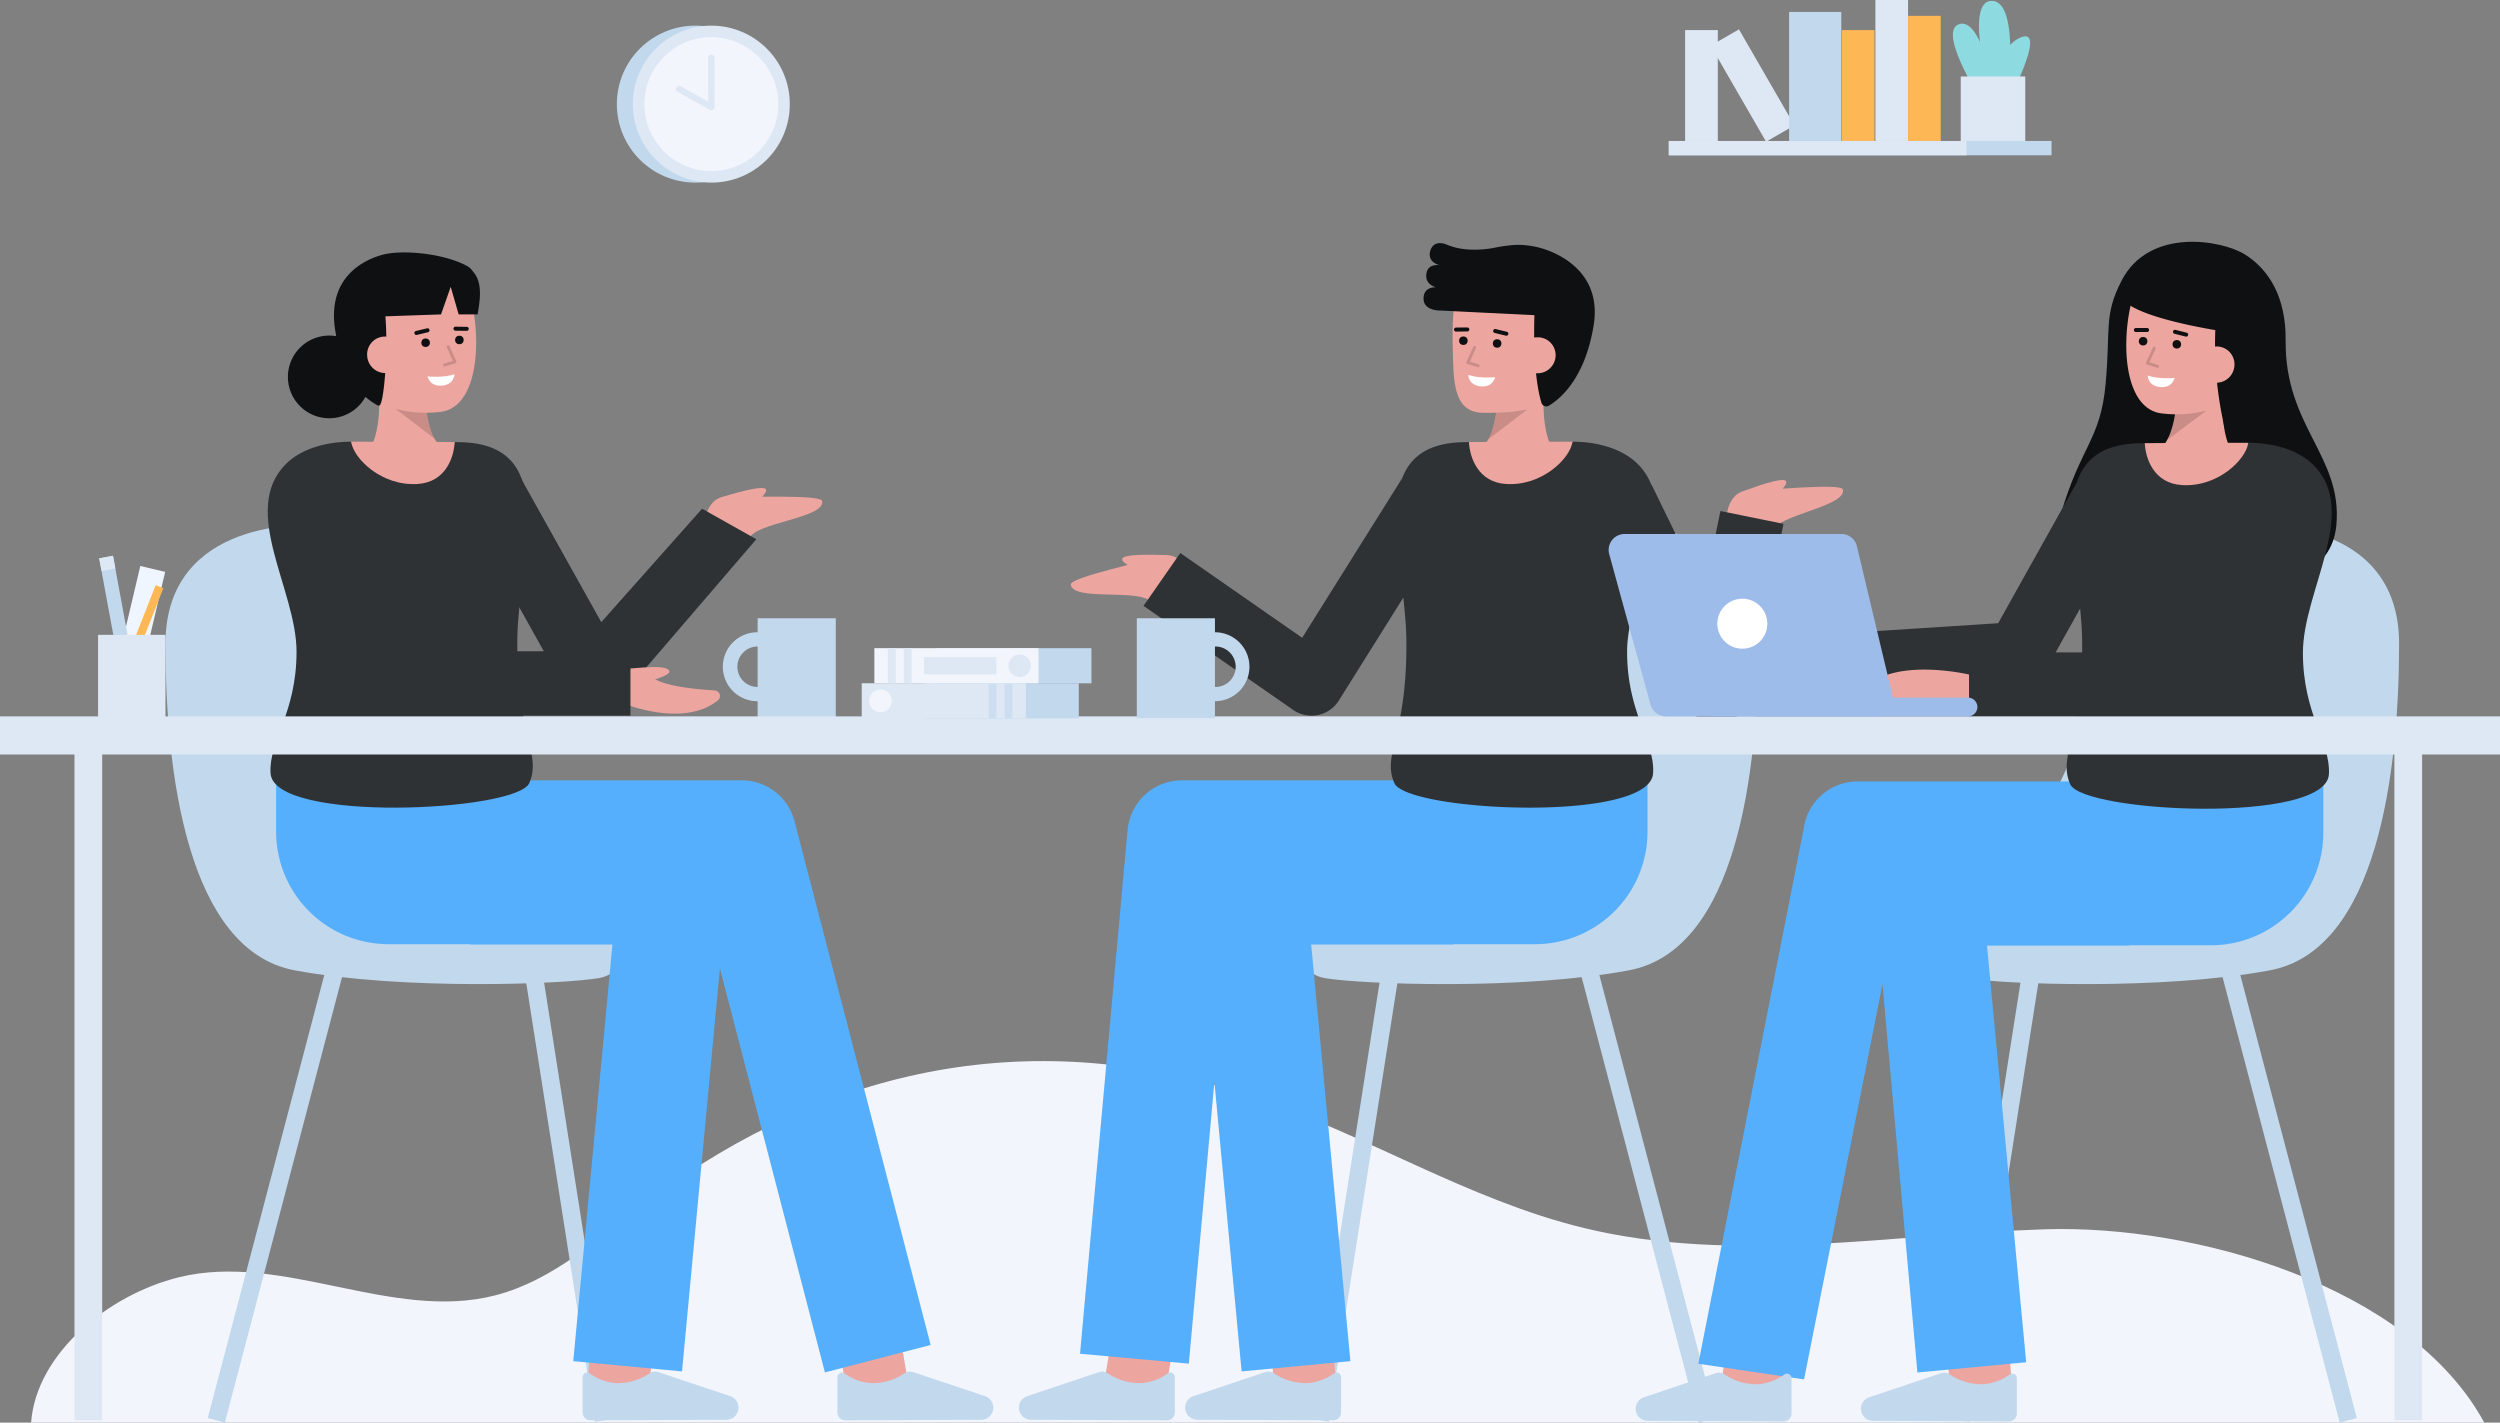
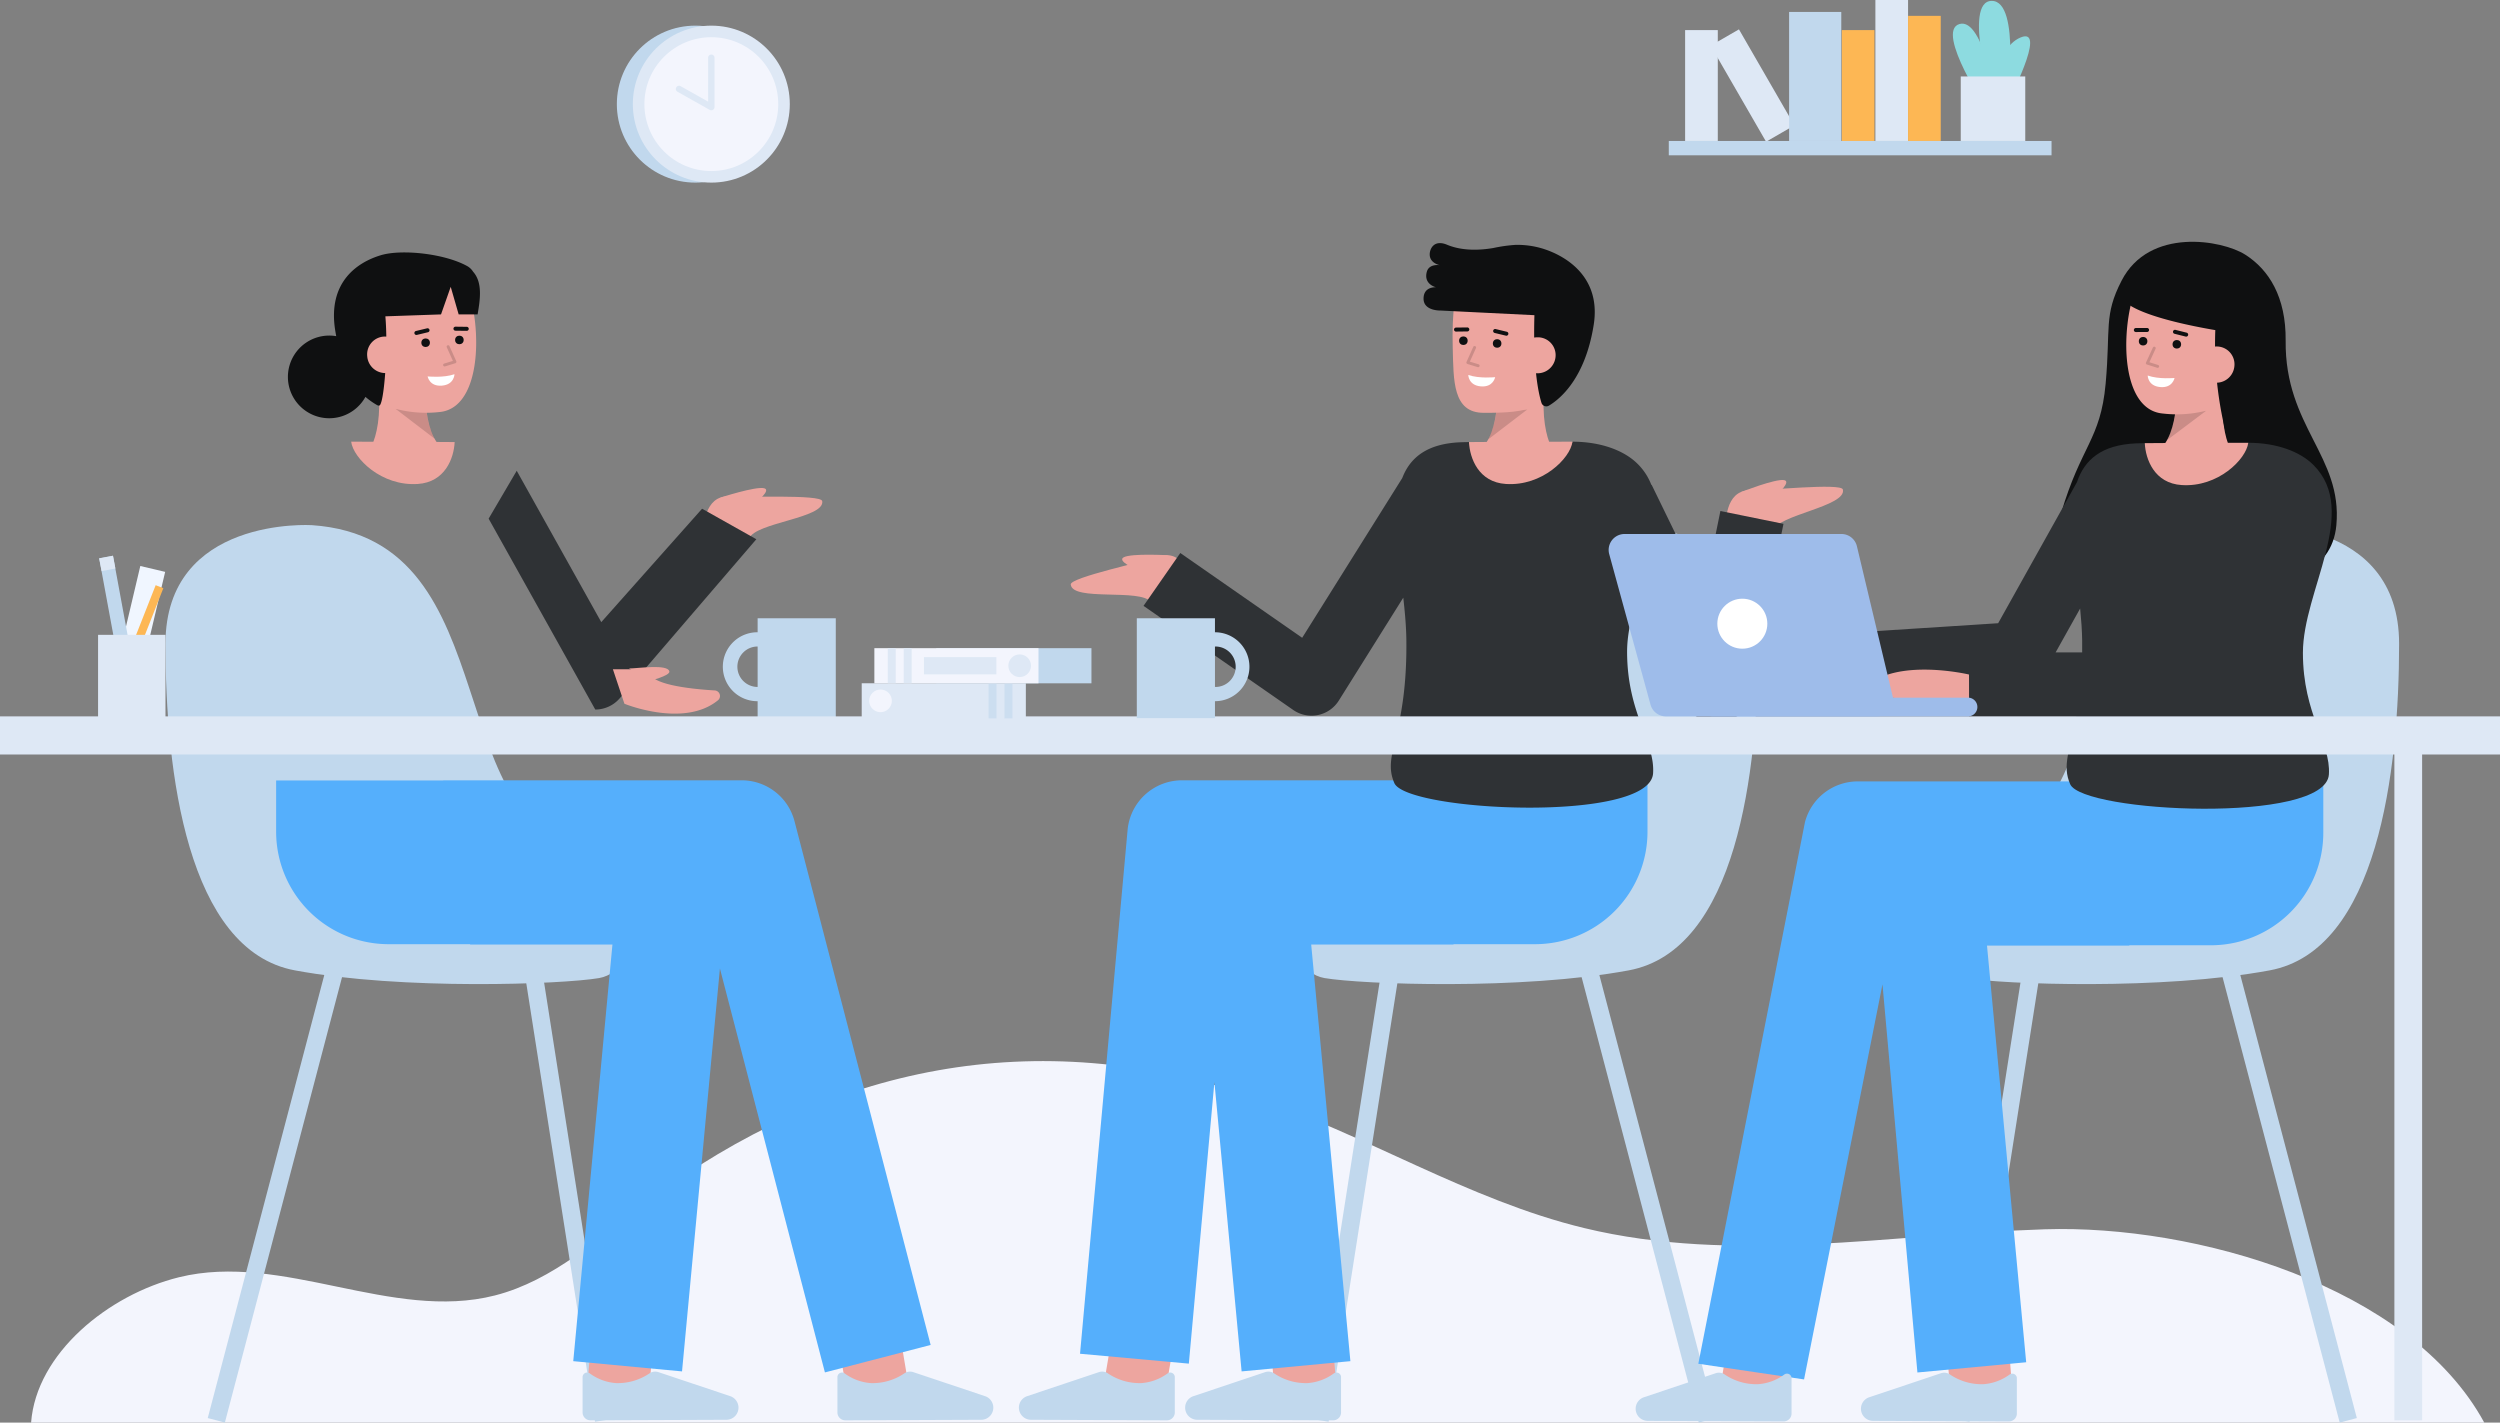
<svg xmlns="http://www.w3.org/2000/svg" id="Layer_1" data-name="Layer 1" viewBox="0 0 846.683 481.792">
  <rect x="0" y="0" width="846.683" height="481.792" fill="#808080" stroke="none" />
  <path d="M256.586,237.478v5.735h26.469V209.384H256.586v4.749a11.673,11.673,0,1,0,0,23.345ZM249.729,225.8a6.852,6.852,0,0,1,6.857-6.847v13.7A6.855,6.855,0,0,1,249.729,225.8Z" fill="#c1d8ed" />
  <path d="M841.353,481.792H10.532c1.753-23.441,26.168-43.327,50.1-49.226,35.006-8.619,72.052,15.08,106.98,6.168,19.844-5.057,35.466-19.795,51.882-32.032,61.932-46.174,131.273-59.821,204.565-35.383,38.306,12.769,73.211,35.1,112.451,44.591,50.743,12.281,103.807,2.1,155.989.419C743.314,414.694,816.13,435.405,841.353,481.792Z" fill="#f3f5fd" />
  <g>
    <rect x="554.875" y="323.659" width="6" height="160.001" transform="translate(-84.322 155.167) rotate(-14.735)" fill="#c1d8ed" />
    <rect x="380.821" y="400.659" width="156.63" height="6" transform="translate(-10.788 794.706) rotate(-81.087)" fill="#c1d8ed" />
    <path d="M545.875,177.855s49.565-3.13,49.565,40.174-7.3,103.826-43.826,110.609-90.482,4.737-103.008,2.614c-15.391-2.609-22.1-38.311-1.6-40.7C505.179,283.768,477.005,182.551,545.875,177.855Z" fill="#c1d8ed" />
  </g>
  <g>
    <g>
      <path d="M529,156.014s-7.733-4.1-6.006-25.156L507.016,127.9s1.795,18.879-6.288,24.873Z" fill="#eda59f" />
      <g opacity="0.15">
        <path d="M504,148.821l13.272-10.154-10.424-.108A28.761,28.761,0,0,1,504,148.821Z" />
      </g>
      <path d="M532.057,122.693c-1.106,6.388-4.592,12.438-10.228,14.5-6.689,2.45-11.644,2.616-19.357,2.616-10.525,0-10.177-10.977-10.473-22.038-.3-11.106.586-23.019,4.746-26.889,8.3-7.724,32.673-2.832,35.638,10.088C533.916,107.653,533.109,116.612,532.057,122.693Z" fill="#eda59f" />
      <path d="M486.358,97.3s-4.311-.963-3.131-5.261c.783-2.851,4.435-2.218,4.435-2.218s-3.458-.633-3.458-3.652c0-1.9,1.461-5.124,5.871-3.282,5.174,2.161,11.074,1.883,15.561,1.129a51.7,51.7,0,0,1,7.707-1.088l.013,0v0a29.658,29.658,0,0,1,8.814,1.179c8.02,2.4,20.158,9.59,17.578,25.893-2.881,18.194-11.418,25.152-15.174,27.384a1.712,1.712,0,0,1-2.518-.957c-1.065-3.41-2.9-11.99-2.388-29.682-24.652-1.209-31.744-1.576-31.744-1.576s-5.805.218-5.805-4.022S486.358,97.3,486.358,97.3Z" fill="#0f1011" />
      <g>
        <circle cx="507.038" cy="116.323" r="1.449" fill="#0f1011" />
        <circle cx="495.607" cy="115.386" r="1.449" fill="#0f1011" />
        <path d="M493.1,112.3a.681.681,0,0,1-.008-1.361l3.839-.048a.7.7,0,0,1,.688.672.68.68,0,0,1-.672.689l-3.839.048Z" fill="#0f1011" />
        <path d="M510.166,113.7a.673.673,0,0,1-.16-.019l-3.785-.911a.681.681,0,1,1,.319-1.324l3.784.911a.681.681,0,0,1-.158,1.343Z" fill="#0f1011" />
      </g>
      <path d="M514.576,119.869a6.143,6.143,0,0,0,12.244,1,6.041,6.041,0,0,0-5.62-6.625C516.822,114.106,514.853,116.487,514.576,119.869Z" fill="#eda59f" />
      <g opacity="0.15">
        <path d="M500.606,124.36a.5.5,0,0,0,.147-.978l-2.947-.905,2.061-4.59a.5.5,0,0,0-.912-.41l-2.293,5.106a.5.5,0,0,0,.309.684l3.488,1.071A.509.509,0,0,0,500.606,124.36Z" />
      </g>
      <path d="M506.368,127.735s-5.349.564-9.1-.746c0,0,.03,3.522,4.262,3.869S506.368,127.735,506.368,127.735Z" fill="#fff" />
    </g>
    <g>
      <rect x="431.098" y="451.847" width="21" height="24.532" transform="translate(-34.369 35.318) rotate(-4.409)" fill="#eda59f" />
      <path d="M405.465,480.842a4.108,4.108,0,0,1-4.076-4.427h0a4.107,4.107,0,0,1,2.659-3.529L428.49,464.7a3.463,3.463,0,0,1,2.873.32,19.108,19.108,0,0,0,11.467,3.4,17.035,17.035,0,0,0,8.821-3.222,1.546,1.546,0,0,1,2.527,1.2v11.952a2.678,2.678,0,0,1-2.689,2.678Z" fill="#c1d8ed" />
      <rect x="372.892" y="453.613" width="24.803" height="21" transform="translate(-136.301 767.083) rotate(-80.452)" fill="#eda59f" />
      <path d="M501.353,264.333v-.065H400.31A18.5,18.5,0,0,0,381.885,281.1L365.777,458.479l36.849,3.346,8.658-95.351,9.215,97.983,36.838-3.465L444.066,319.877h48.2v-.109h27.609a38.087,38.087,0,0,0,38.087-38.087V264.333Z" fill="#55affc" />
      <path d="M349.162,480.842a4.107,4.107,0,0,1-4.076-4.427h0a4.108,4.108,0,0,1,2.658-3.529l24.443-8.187a3.461,3.461,0,0,1,2.872.32,19.112,19.112,0,0,0,11.468,3.4,17.031,17.031,0,0,0,8.82-3.222,1.547,1.547,0,0,1,2.528,1.2v11.952a2.678,2.678,0,0,1-2.689,2.678Z" fill="#c1d8ed" />
    </g>
    <g>
      <g>
        <path d="M584.518,177.989s-.558-12,8.048-11.881c5.431.074,31.05-2.636,31.571-.317,1.288,5.737-22.127,8.537-23.942,14.058Z" fill="#eda59f" />
        <path d="M589.555,166.672s11.7-4.592,14.671-4.069c2.632.464-2.528,5.008-2.528,5.008Z" fill="#eda59f" />
      </g>
      <g>
        <path d="M404.078,197.253s-3.191-11.58-11.337-8.8c-5.139,1.755-30.336,7.123-30.112,9.49.555,5.853,23.684,1.253,27.121,5.939Z" fill="#eda59f" />
        <path d="M395.779,188.056s-12.546-.737-15.21.683c-2.358,1.257,3.957,3.976,3.957,3.976Z" fill="#eda59f" />
      </g>
      <path d="M582.651,173.064l-5.589,27.45-17.7-36.334-.092.045a20.162,20.162,0,0,0-4.637-7.108c-4.56-4.56-12.46-7.52-22.08-7.53-.72,5.61-34.79,5.63-35.05.13-1.3.02-2.31.05-2.94.07-11.213.484-16.965,5.122-19.66,12.118L441.013,216l-41.28-28.709-12.45,17.9,50.671,35.239a10.9,10.9,0,0,0,15.463-3.162l21.838-34.853c.548,4.9.988,9.732,1.04,14.294.38,32.47-8.38,38.59-4.06,48.51,4.19,9.63,86.52,13.63,87.62-3.31.7-10.78-8.8-20.19-8.8-41.2,0-5.544,1.351-11.5,3.045-17.543l17.433,35.788a10.9,10.9,0,0,0,20.484-2.6l12-58.94Z" fill="#2f3235" />
      <path d="M497.505,149.717c.26,5.5,3.26,13.59,12.48,14.19,12.31.82,21.85-8.71,22.57-14.32h-.04C520.415,149.587,504.575,149.607,497.505,149.717Z" fill="#eda59f" />
    </g>
  </g>
  <g>
    <rect x="771.947" y="323.659" width="6" height="160.001" transform="translate(-77.183 210.378) rotate(-14.735)" fill="#c1d8ed" />
    <rect x="597.893" y="400.659" width="156.63" height="6" transform="translate(172.65 1009.157) rotate(-81.087)" fill="#c1d8ed" />
    <path d="M762.947,177.855s49.565-3.13,49.565,40.174-7.3,103.826-43.826,110.609-90.481,4.737-103.008,2.614c-15.391-2.609-22.1-38.311-1.6-40.7C722.251,283.768,694.078,182.551,762.947,177.855Z" fill="#c1d8ed" />
  </g>
  <g>
    <g>
      <path d="M774.09,115.386c.153-14.869-5.723-24.083-13.691-29.142-7.862-4.992-32.516-9.337-41.863,8.785-6.1,11.824-3.692,16.051-5.419,34.991s-8.366,20.926-15.1,43.882c-5.28,18.007,24.3,27.567,49.911,26.741s41.85-6.5,43.337-22.788C793.4,154.476,773.789,144.525,774.09,115.386Z" fill="#0f1011" />
      <path d="M758.829,156.5s-7.695-4.171-5.775-25.21l-15.949-3.109s1.622,18.894-6.515,24.813Z" fill="#eda59f" />
      <g opacity="0.15">
        <path d="M733.9,149.074l13.365-10.032-10.422-.2A28.765,28.765,0,0,1,733.9,149.074Z" />
      </g>
      <path d="M762.193,123.2c-1.165,6.378-4.706,12.395-10.36,14.407a40.5,40.5,0,0,1-19.381,2.438c-17.476-1.594-13.651-41.329-5.277-48.977s32.7-2.533,35.543,10.414C764.19,108.182,763.3,117.133,762.193,123.2Z" fill="#eda59f" />
      <g>
        <circle cx="737.234" cy="116.605" r="1.449" fill="#0f1011" />
        <circle cx="725.811" cy="115.563" r="1.449" fill="#0f1011" />
        <path d="M723.336,112.452a.681.681,0,0,1,0-1.361l3.839-.013h0a.681.681,0,0,1,0,1.361l-3.839.013Z" fill="#0f1011" />
        <path d="M740.391,114.009a.681.681,0,0,1-.166-.021l-3.776-.945a.681.681,0,0,1,.331-1.322l3.776.946a.681.681,0,0,1-.165,1.342Z" fill="#0f1011" />
        <path d="M736.459,128.01s-5.354.515-9.091-.829c0,0,0,3.523,4.227,3.908S736.459,128.01,736.459,128.01Z" fill="#fff" />
      </g>
      <path d="M750.577,106.545A125.385,125.385,0,0,0,755,151s12.4-20.9,14.466-38.386C771.4,96.22,759.393,86.421,751.241,84.52c-30.981-7.227-33.132,15.371-33.132,15.371,2,7.708,35.823,12.491,35.823,12.491" fill="#0f1011" />
      <path d="M744.493,122.917a6.142,6.142,0,1,0,12.234,1.116,6.04,6.04,0,0,0-5.559-6.675C746.791,117.175,744.8,119.538,744.493,122.917Z" fill="#eda59f" />
      <g opacity="0.15">
        <path d="M730.732,124.582a.5.5,0,0,0,.152-.976l-2.939-.932,2.1-4.572a.5.5,0,0,0-.908-.418l-2.34,5.086a.5.5,0,0,0,.3.686l3.478,1.1A.5.5,0,0,0,730.732,124.582Z" />
      </g>
    </g>
    <path d="M619.806,216.327s-24.791-5.884-35.332,4.512a1.875,1.875,0,0,0,1.382,3.206c5.918-.212,13.975.267,18.867,2.468-1.712.8-3.453,1.824-3.064,2.5,1.083,1.877,18.157.95,18.157.95Z" fill="#eda59f" />
    <rect x="659.975" y="452.217" width="21" height="24.532" transform="translate(-33.729 52.928) rotate(-4.41)" fill="#eda59f" />
    <path d="M634.343,481.212a4.107,4.107,0,0,1-4.089-4.125c0-.1,0-.2.013-.3h0a4.109,4.109,0,0,1,2.658-3.529l24.443-8.187a3.463,3.463,0,0,1,2.872.32,19.1,19.1,0,0,0,11.468,3.4,17.023,17.023,0,0,0,8.82-3.223,1.548,1.548,0,0,1,2.528,1.2v11.952a2.678,2.678,0,0,1-2.678,2.678h-.011Z" fill="#c1d8ed" />
    <rect x="581.77" y="453.983" width="24.803" height="21" transform="translate(37.564 973.375) rotate(-80.452)" fill="#eda59f" />
    <path d="M575.174,461.868l36.108-183.385a18.5,18.5,0,0,1,17.9-13.845H730.23v.065h56.609v17.348a38.087,38.087,0,0,1-38.086,38.088h-27.61v.109h-48.2l13.272,141.114-36.838,3.464L637.544,333.371l-26.56,133.805Z" fill="#55affc" />
    <path d="M666.846,242.75H703.17c-2.143,11.537-4.866,16.385-2.056,22.837,4.19,9.63,86.52,13.63,87.62-3.31.7-10.78-8.8-20.2-8.8-41.2s19.33-47.84,3.58-63.59c-4.56-4.56-12.46-7.52-22.08-7.53-.72,5.61-34.79,5.63-35.05.13-1.3.02-2.31.05-2.94.07-11.74.506-17.494,5.566-20.02,13.119l-26.7,47.791-58.68,3.779,1.305,18.956,47.5-1.176Zm38.327-25.673c.015,1.339.01,2.617,0,3.868h-8.986l8.3-14.86c.375,3.762.648,7.459.689,10.992Z" fill="#2f3235" />
    <path d="M726.383,150.087c.26,5.5,3.26,13.59,12.48,14.19,12.31.82,21.85-8.71,22.57-14.32h-.04C749.293,149.957,733.453,149.977,726.383,150.087Z" fill="#eda59f" />
    <path d="M558.039,481.212a4.106,4.106,0,0,1-4.088-4.127q0-.15.012-.3h0a4.111,4.111,0,0,1,2.659-3.529l24.442-8.187a3.466,3.466,0,0,1,2.873.32,19.1,19.1,0,0,0,11.467,3.4,17.026,17.026,0,0,0,8.821-3.223,1.547,1.547,0,0,1,2.527,1.2v11.952a2.678,2.678,0,0,1-2.678,2.678h-.011Z" fill="#c1d8ed" />
    <path d="M666.853,228.443s-24.791-5.884-35.332,4.512a1.875,1.875,0,0,0,1.382,3.206c5.917-.213,13.975.267,18.867,2.468-1.712.8-3.453,1.824-3.064,2.5,1.083,1.876,18.157.95,18.157.95Z" fill="#eda59f" />
  </g>
  <g>
    <rect x="587.998" y="10.194" width="11.064" height="37.549" transform="translate(65.034 300.646) rotate(-30)" fill="#dee8f5" />
    <rect x="570.706" y="10.194" width="11.064" height="37.549" fill="#dee8f5" />
    <rect x="635.146" width="11.064" height="47.743" fill="#dee8f5" />
    <rect x="623.767" y="10.194" width="11.064" height="37.549" fill="#fdb754" />
    <rect x="646.211" y="5.368" width="11.064" height="42.375" fill="#fdb754" />
    <rect x="605.923" y="4.046" width="17.67" height="43.697" fill="#c1d8ed" />
    <g>
      <g>
        <path d="M675,35.266s-.054-18.676,9.327-22.577-4.664,22.577-4.664,22.577Z" fill="#8ddbe0" />
        <path d="M679.667,35.266S684.565.3,674.556.3,675,35.266,675,35.266" fill="#8ddbe0" />
        <path d="M676.666,36.806s-4.7-31.161-13.076-28.661,9.782,29.644,9.782,29.644Z" fill="#8ddbe0" />
      </g>
      <rect x="664.053" y="25.894" width="21.849" height="21.849" fill="#dee8f5" />
    </g>
    <rect x="565.174" y="47.743" width="129.629" height="4.855" fill="#c1d8ed" />
-     <rect x="565.174" y="47.743" width="100.842" height="4.855" fill="#dee8f5" />
  </g>
  <g>
    <rect x="13.608" y="400.659" width="160.001" height="6" transform="translate(-320.584 391.502) rotate(-75.263)" fill="#c1d8ed" />
    <rect x="189.348" y="325.344" width="6" height="156.63" transform="translate(-60.202 34.665) rotate(-8.911)" fill="#c1d8ed" />
    <path d="M105.609,177.855s-49.566-3.13-49.566,40.174S63.348,321.855,99.87,328.638s90.481,4.737,103.008,2.614c15.391-2.609,22.1-38.311,1.6-40.7C146.3,283.768,174.478,182.551,105.609,177.855Z" fill="#c1d8ed" />
  </g>
  <g>
    <g>
      <path d="M122.189,155.762s7.733-4.1,6.006-25.156l15.977-2.963s-1.795,18.879,6.287,24.872Z" fill="#eda59f" />
      <g opacity="0.15">
        <path d="M147.186,148.569l-13.273-10.154,10.424-.108A28.742,28.742,0,0,0,147.186,148.569Z" />
      </g>
      <path d="M119.131,122.441c1.106,6.388,4.592,12.438,10.227,14.5a40.5,40.5,0,0,0,19.358,2.616c17.489-1.434,14.03-41.2,5.726-48.927s-32.673-2.833-35.637,10.087C117.272,107.4,118.078,116.36,119.131,122.441Z" fill="#eda59f" />
      <path d="M160.211,92a5.557,5.557,0,0,0-2.12-1.959c-7.767-4.224-22.16-5.685-29.073-3.617-8.02,2.4-18.076,9.123-15.5,25.426.109.686.226,1.347.347,2a14,14,0,1,0,9.9,20.562,24.707,24.707,0,0,0,3.838,2.723c.957.568,1.189.105,1.521-.957,1.16-3.711,2.3-18.388,1.39-29.045l18.846-.652,3.284-9.342,2.691,9.342h6.419C162.615,101.42,163.5,95.682,160.211,92Z" fill="#0f1011" />
      <g>
        <circle cx="144.149" cy="116.071" r="1.449" fill="#0f1011" />
        <circle cx="155.581" cy="115.133" r="1.449" fill="#0f1011" />
        <path d="M158.091,112.045a.681.681,0,0,0,.008-1.361l-3.838-.048a.7.7,0,0,0-.689.672.68.68,0,0,0,.672.689l3.839.048Z" fill="#0f1011" />
        <path d="M141.022,113.445a.671.671,0,0,0,.159-.019l3.785-.91a.681.681,0,0,0-.318-1.324l-3.785.91a.681.681,0,0,0,.159,1.343Z" fill="#0f1011" />
      </g>
      <path d="M136.611,119.616a6.143,6.143,0,1,1-12.244,1,6.042,6.042,0,0,1,5.62-6.624C134.365,113.853,136.334,116.235,136.611,119.616Z" fill="#eda59f" />
      <g opacity="0.15">
        <path d="M150.581,124.108a.5.5,0,0,1-.147-.978l2.947-.905-2.061-4.591a.5.5,0,1,1,.912-.409l2.294,5.107a.5.5,0,0,1-.31.683l-3.488,1.071A.5.5,0,0,1,150.581,124.108Z" />
      </g>
      <path d="M144.82,127.482s5.348.564,9.1-.746c0,0-.029,3.523-4.262,3.87S144.82,127.482,144.82,127.482Z" fill="#fff" />
    </g>
    <g>
      <rect x="197.62" y="453.613" width="24.532" height="21" transform="translate(-268.987 637.701) rotate(-85.591)" fill="#eda59f" />
      <path d="M246.018,480.842a4.107,4.107,0,0,0,4.076-4.427h0a4.108,4.108,0,0,0-2.658-3.529L222.993,464.7a3.461,3.461,0,0,0-2.872.32,19.112,19.112,0,0,1-11.468,3.4,17.031,17.031,0,0,1-8.82-3.222,1.547,1.547,0,0,0-2.528,1.2v11.952a2.678,2.678,0,0,0,2.689,2.678Z" fill="#c1d8ed" />
      <rect x="285.69" y="451.711" width="21" height="24.803" transform="translate(-72.882 55.561) rotate(-9.548)" fill="#eda59f" />
      <path d="M315.187,455.5,269.079,278.114a18.5,18.5,0,0,0-17.9-13.846H150.131v.065H93.522v17.348a38.087,38.087,0,0,0,38.087,38.087h27.609v.109h48.2L194.146,460.992l36.838,3.465L243.817,328l35.56,136.8Z" fill="#55affc" />
      <path d="M332.322,480.842a4.108,4.108,0,0,0,4.076-4.427h0a4.109,4.109,0,0,0-2.659-3.529L309.3,464.7a3.463,3.463,0,0,0-2.873.32,19.108,19.108,0,0,1-11.467,3.4,17.035,17.035,0,0,1-8.821-3.222,1.546,1.546,0,0,0-2.527,1.2v11.952a2.678,2.678,0,0,0,2.689,2.678Z" fill="#c1d8ed" />
    </g>
    <g>
      <g>
        <path d="M238.2,179.553s.15-12.011,8.735-11.386c5.416.394,31.151-.8,31.534,1.544.948,5.8-22.592,7.218-24.728,12.622Z" fill="#eda59f" />
        <path d="M243.892,168.552s11.949-3.894,14.886-3.2c2.6.618-2.82,4.85-2.82,4.85Z" fill="#eda59f" />
      </g>
-       <path d="M201.6,240.3a10.916,10.916,0,0,1-9.518-5.585l-36.115-64.646L175,159.438,203.637,210.7l34.138-38.407,18.374,10.332-46.4,54.022A10.9,10.9,0,0,1,201.6,240.3Z" fill="#2f3235" />
+       <path d="M201.6,240.3l-36.115-64.646L175,159.438,203.637,210.7l34.138-38.407,18.374,10.332-46.4,54.022A10.9,10.9,0,0,1,201.6,240.3Z" fill="#2f3235" />
      <g>
        <path d="M213.038,226.391c2.98,0,12.943-1.573,13.655.958.426,1.517-7,3.309-7,3.309" fill="#eda59f" />
        <path d="M211.474,238.339s20.114,8.264,31.669-1.162a1.888,1.888,0,0,0-1.081-3.346c-7.792-.458-23.8-2.029-21.925-7.166H207.573" fill="#eda59f" />
      </g>
-       <path d="M213.516,220.575H175.191c-.013-1.251-.018-2.529,0-3.868.32-27.73,14.9-65.49-18.27-66.92-.63-.02-1.64-.05-2.94-.07-.26,5.5-34.33,5.48-35.05-.13-9.62.01-17.52,2.97-22.08,7.53-15.75,15.75,3.58,42.59,3.58,63.59s-9.5,30.42-8.8,41.2c1.1,16.94,83.43,12.94,87.62,3.31,2.81-6.452.087-11.3-2.056-22.837h36.324Z" fill="#2f3235" />
      <path d="M153.978,149.717c-.26,5.5-3.26,13.59-12.48,14.19-12.31.82-21.85-8.71-22.57-14.32h.04C131.068,149.587,146.908,149.607,153.978,149.717Z" fill="#eda59f" />
    </g>
  </g>
  <g>
-     <rect x="25.217" y="252.072" width="9.391" height="228.957" fill="#dee8f5" />
    <rect x="810.916" y="252.072" width="9.391" height="228.957" fill="#dee8f5" />
    <rect y="242.616" width="846.683" height="12.913" fill="#dee8f5" />
  </g>
  <g>
    <rect x="42.127" y="192.068" width="8.65" height="45.869" transform="translate(50.714 -4.92) rotate(13.302)" fill="#f0f6ff" />
    <g>
      <rect x="37.161" y="188.324" width="4.752" height="39.841" transform="translate(-37.121 10.627) rotate(-10.452)" fill="#c1d8ed" />
      <rect x="33.958" y="188.615" width="4.752" height="4.399" transform="translate(-35.032 10.157) rotate(-10.775)" fill="#dee8f5" />
    </g>
    <rect x="25.793" y="216.519" width="41.318" height="2.789" transform="translate(-173.323 181.262) rotate(-68.498)" fill="#fdb754" />
    <rect x="33.215" y="215.002" width="22.829" height="29.176" fill="#dee8f5" />
  </g>
  <g>
-     <rect x="312.796" y="231.407" width="52.564" height="11.902" fill="#c1d8ed" />
    <g>
      <rect x="291.837" y="231.407" width="55.586" height="11.902" fill="#dee8f5" />
      <rect x="340.187" y="231.407" width="2.698" height="11.902" fill="#c1d8ed" opacity="0.62" />
      <rect x="334.791" y="231.407" width="2.698" height="11.902" fill="#c1d8ed" opacity="0.62" />
      <circle cx="298.21" cy="237.358" r="3.838" fill="#f3f5fd" />
    </g>
    <g>
      <rect x="317.083" y="219.518" width="52.564" height="11.902" transform="translate(686.73 450.938) rotate(-180)" fill="#c1d8ed" />
      <g>
        <rect x="296.124" y="219.518" width="55.586" height="11.902" transform="translate(647.834 450.938) rotate(-180)" fill="#f3f5fd" />
        <rect x="300.661" y="219.518" width="2.698" height="11.902" transform="translate(604.021 450.938) rotate(-180)" fill="#dee8f5" />
        <rect x="306.057" y="219.518" width="2.698" height="11.902" transform="translate(614.813 450.938) rotate(-180)" fill="#dee8f5" />
        <circle cx="345.337" cy="225.469" r="3.838" fill="#dee8f5" />
      </g>
      <rect x="312.914" y="222.552" width="24.538" height="5.835" fill="#dee8f5" />
    </g>
  </g>
  <g>
    <g>
      <path d="M628.887,185l12.142,50.972a5.4,5.4,0,0,1-4,6.5,5.333,5.333,0,0,1-1.246.147H564.194a5.4,5.4,0,0,1-5.206-3.969L545,187.676a5.4,5.4,0,0,1,5.206-6.828h73.432A5.4,5.4,0,0,1,628.887,185Z" fill="#9ebcea" />
      <path d="M666.513,242.616H579.994a3.172,3.172,0,0,1-3.172-3.172h0a3.172,3.172,0,0,1,3.172-3.172h86.519a3.172,3.172,0,0,1,3.172,3.172h0A3.172,3.172,0,0,1,666.513,242.616Z" fill="#9ebcea" />
    </g>
    <circle cx="590.082" cy="211.229" r="8.466" fill="#fff" />
  </g>
  <path d="M423.151,225.8a11.675,11.675,0,0,0-11.677-11.668v-4.749H385.005v33.829h26.469v-5.735A11.676,11.676,0,0,0,423.151,225.8Zm-11.677,6.857v-13.7a6.852,6.852,0,1,1,0,13.7Z" fill="#c1d8ed" />
  <g>
    <circle cx="235.488" cy="35.266" r="26.579" fill="#c1d8ed" />
    <circle cx="240.905" cy="35.266" r="26.579" fill="#dee8f5" />
    <circle cx="240.905" cy="35.266" r="22.663" fill="#f3f5fd" />
    <path d="M240.906,37.358a1.088,1.088,0,0,1-.531-.139L229.44,31.072a1.083,1.083,0,1,1,1.061-1.889l9.321,5.239V19.529a1.084,1.084,0,0,1,2.167,0V36.274a1.085,1.085,0,0,1-1.083,1.084Z" fill="#dee8f5" />
  </g>
</svg>